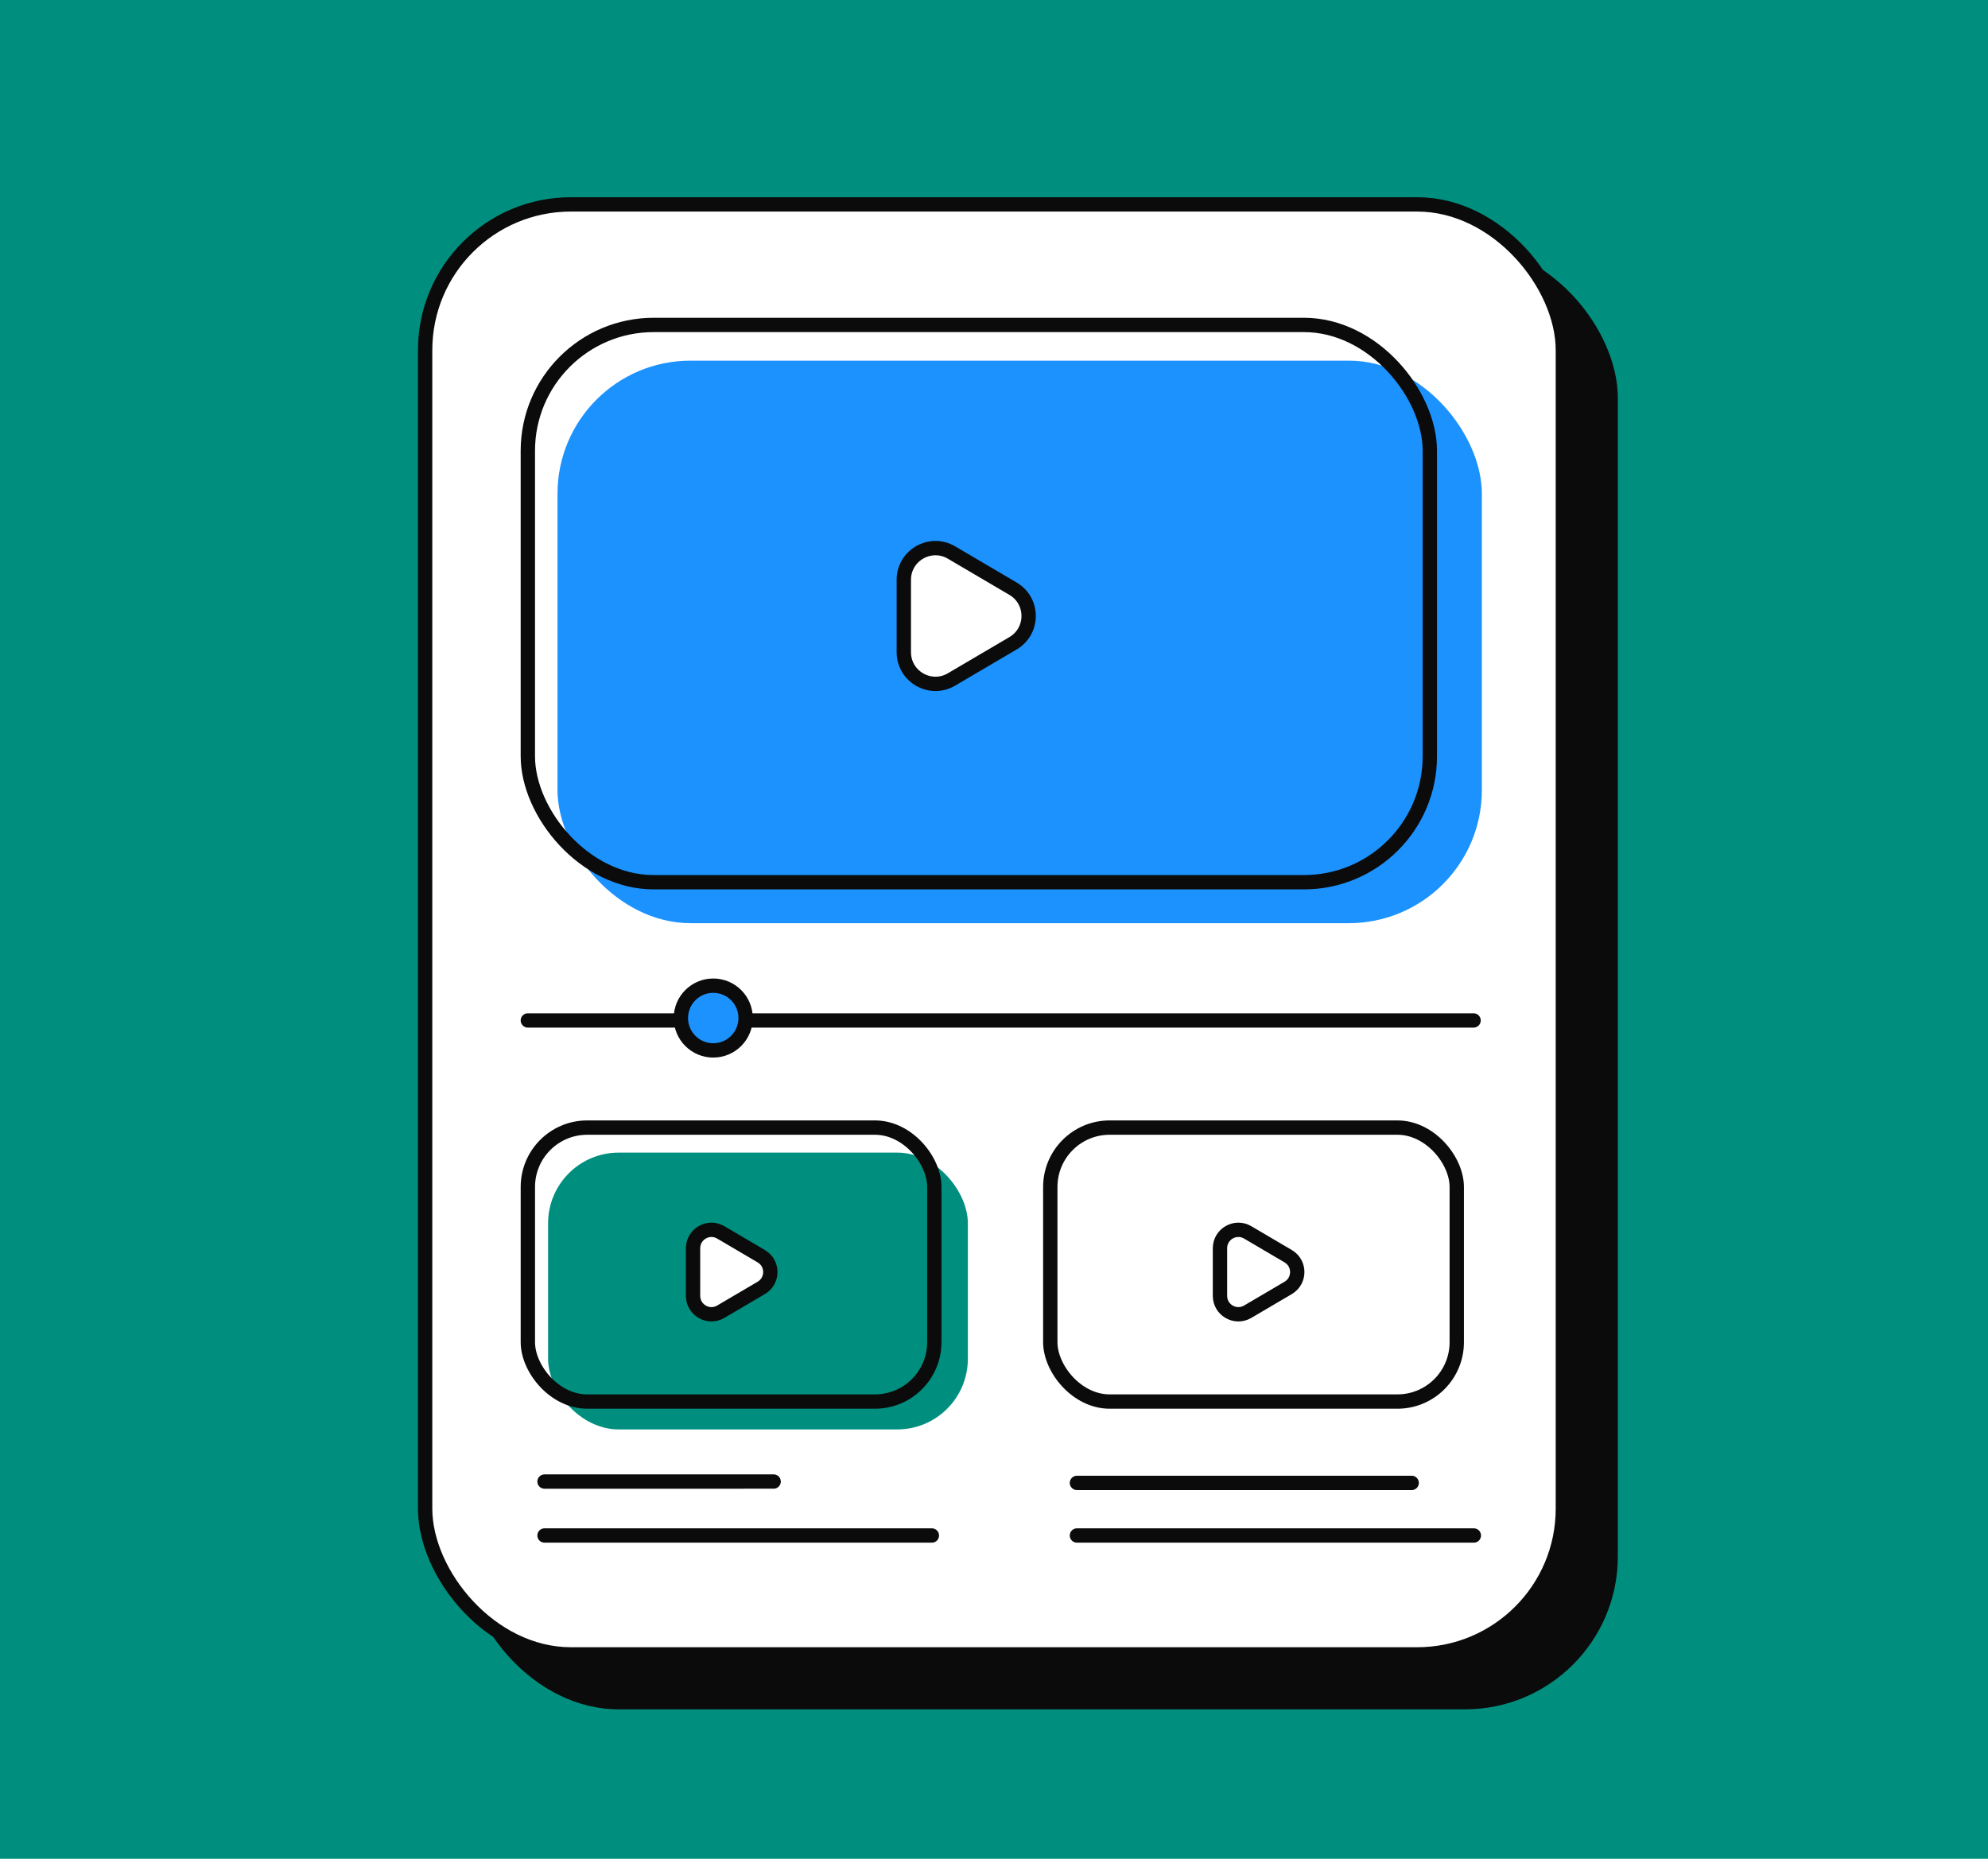
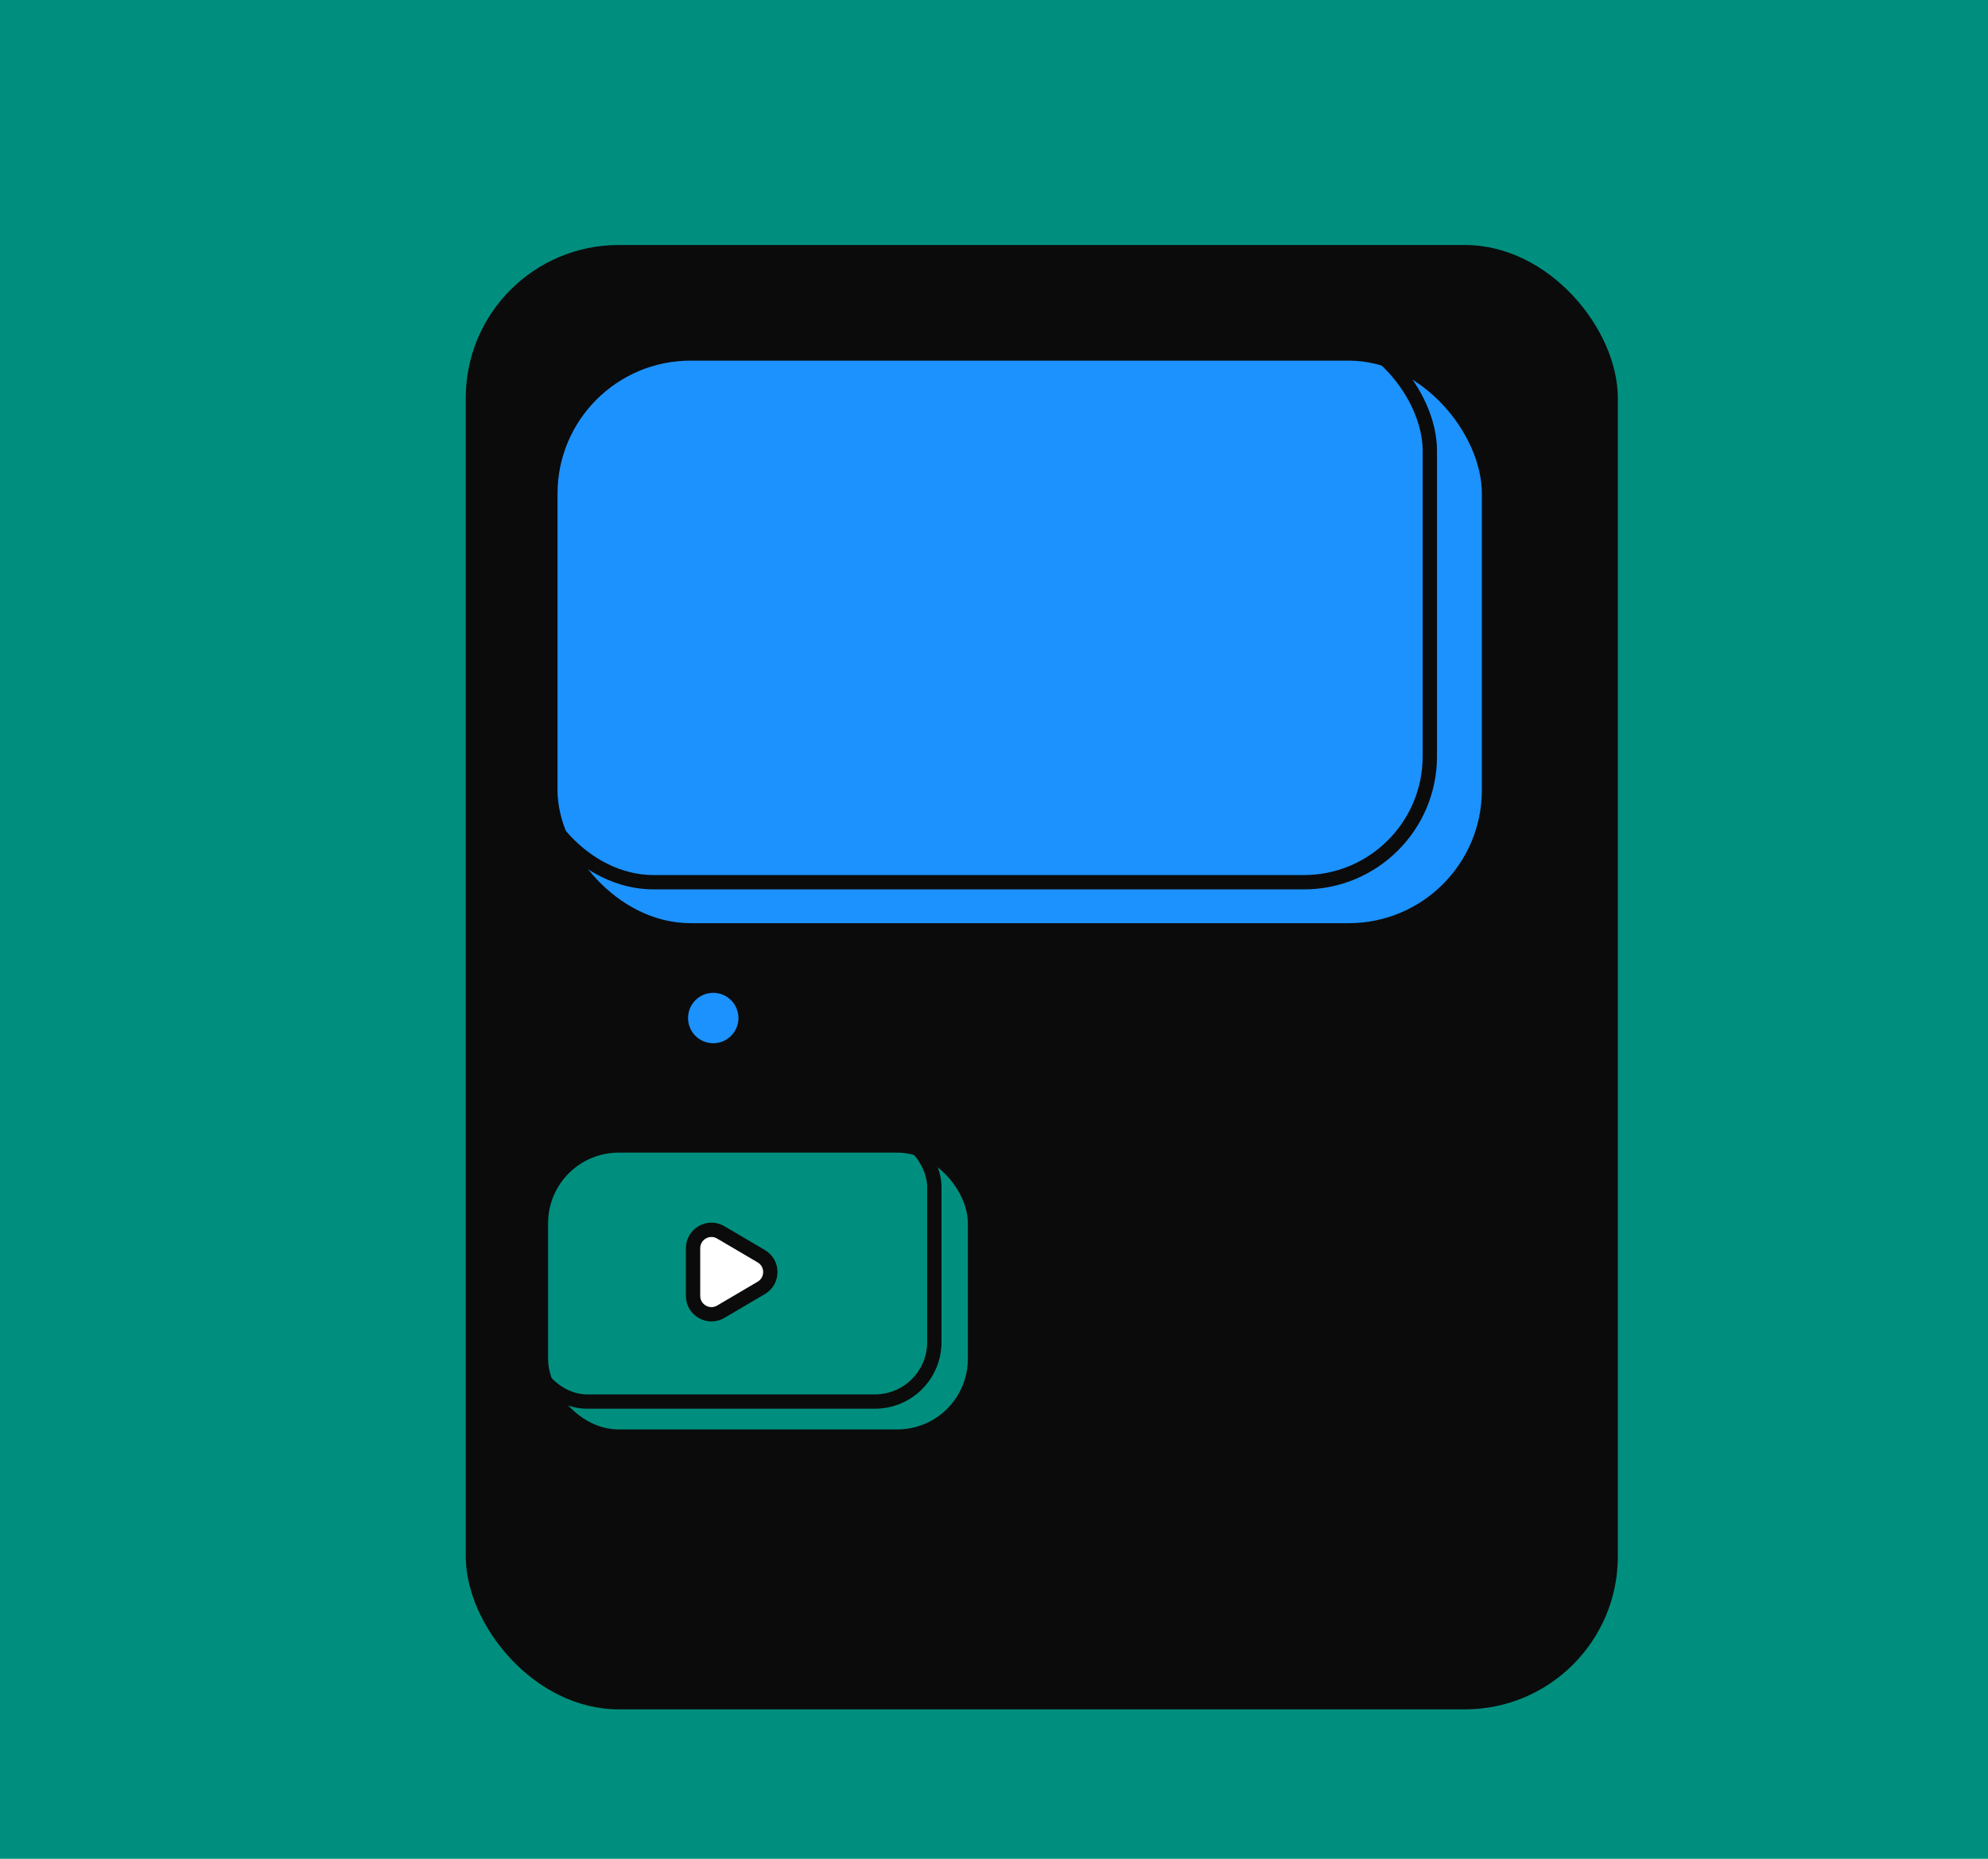
<svg xmlns="http://www.w3.org/2000/svg" width="416" height="389" viewBox="0 0 416 389" fill="none">
  <rect width="416" height="389" fill="#008f7e" />
  <rect x="97.461" y="51.273" width="241.079" height="306.453" rx="32" fill="#0B0B0B" />
-   <rect x="88.961" y="42.773" width="238.079" height="303.453" rx="30.5" fill="white" stroke="#0B0B0B" stroke-width="3" />
  <rect x="116.662" y="75.474" width="193.424" height="117.723" rx="27.843" fill="#1C92FF" />
  <rect x="110.455" y="68.001" width="188.745" height="116.627" rx="26.343" stroke="#0B0B0B" stroke-width="3" />
-   <path d="M211.983 134.621L199.11 142.193C194.694 144.79 189.127 141.606 189.127 136.483V121.34C189.127 116.217 194.694 113.033 199.11 115.63L211.983 123.201C216.338 125.762 216.338 132.06 211.983 134.621Z" fill="white" stroke="#0B0B0B" stroke-width="3" />
  <line x1="110.455" y1="213.555" x2="308.354" y2="213.555" stroke="#0B0B0B" stroke-width="3" stroke-linecap="round" />
  <path d="M156.025 213.051C156.025 216.791 152.992 219.824 149.251 219.824C145.509 219.824 142.477 216.791 142.477 213.051C142.477 209.31 145.509 206.277 149.251 206.277C152.992 206.277 156.025 209.31 156.025 213.051Z" fill="#1C92FF" stroke="#0B0B0B" stroke-width="3" />
  <line x1="113.943" y1="310.054" x2="161.888" y2="310.05" stroke="#0B0B0B" stroke-width="3" stroke-linecap="round" />
-   <line x1="113.945" y1="321.341" x2="194.999" y2="321.341" stroke="#0B0B0B" stroke-width="3" stroke-linecap="round" />
  <rect x="114.693" y="241.216" width="87.835" height="57.927" rx="14.777" fill="#008f7e" />
  <rect x="110.457" y="235.977" width="85.056" height="57.333" rx="12.421" stroke="#0B0B0B" stroke-width="3" />
  <path d="M159.299 269.526L150.825 274.51C148.259 276.019 145.025 274.169 145.025 271.193V261.224C145.025 258.248 148.259 256.398 150.825 257.907L159.299 262.892C161.829 264.379 161.829 268.038 159.299 269.526Z" fill="white" stroke="#0B0B0B" stroke-width="3" />
-   <line x1="225.357" y1="310.335" x2="295.404" y2="310.335" stroke="#0B0B0B" stroke-width="3" stroke-linecap="round" />
  <line x1="225.355" y1="321.341" x2="308.41" y2="321.341" stroke="#0B0B0B" stroke-width="3" stroke-linecap="round" />
-   <rect x="219.779" y="235.977" width="85.056" height="57.333" rx="12.421" stroke="#0B0B0B" stroke-width="3" />
  <path d="M269.561 269.526L261.086 274.51C258.521 276.019 255.287 274.169 255.287 271.193V261.224C255.287 258.248 258.521 256.398 261.086 257.907L269.561 262.892C272.091 264.379 272.091 268.038 269.561 269.526Z" stroke="#0B0B0B" stroke-width="3" />
</svg>